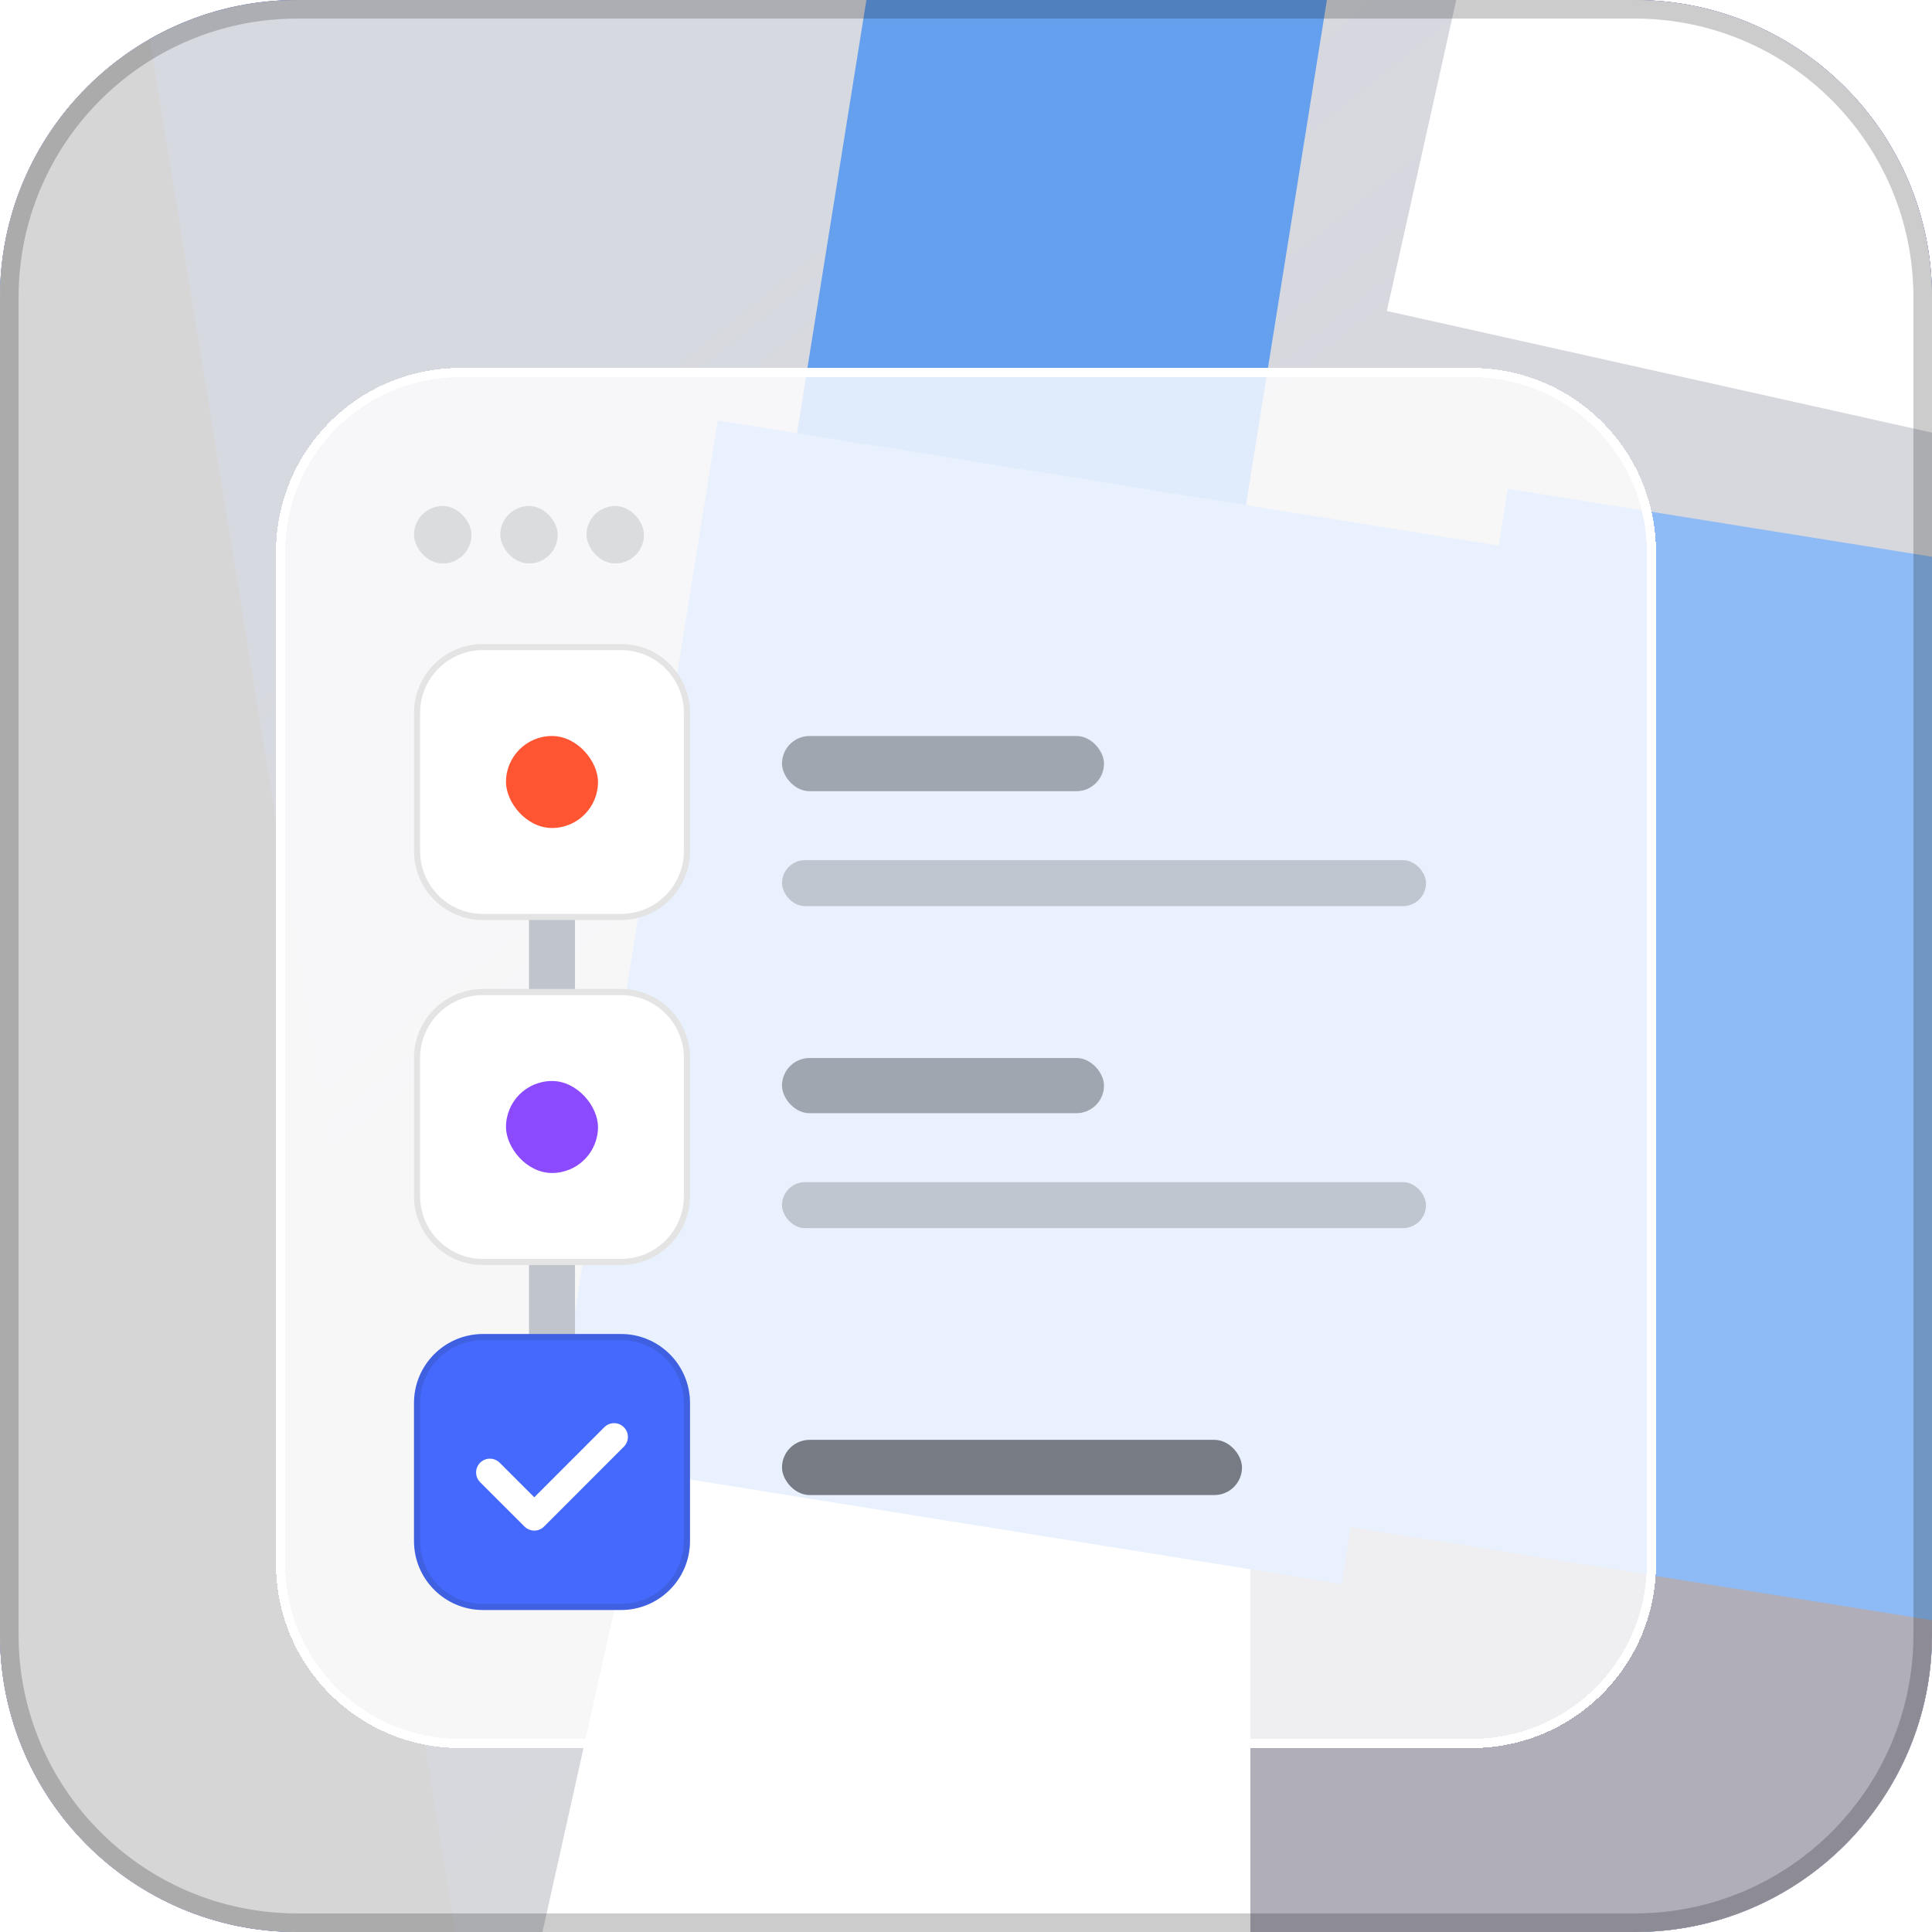
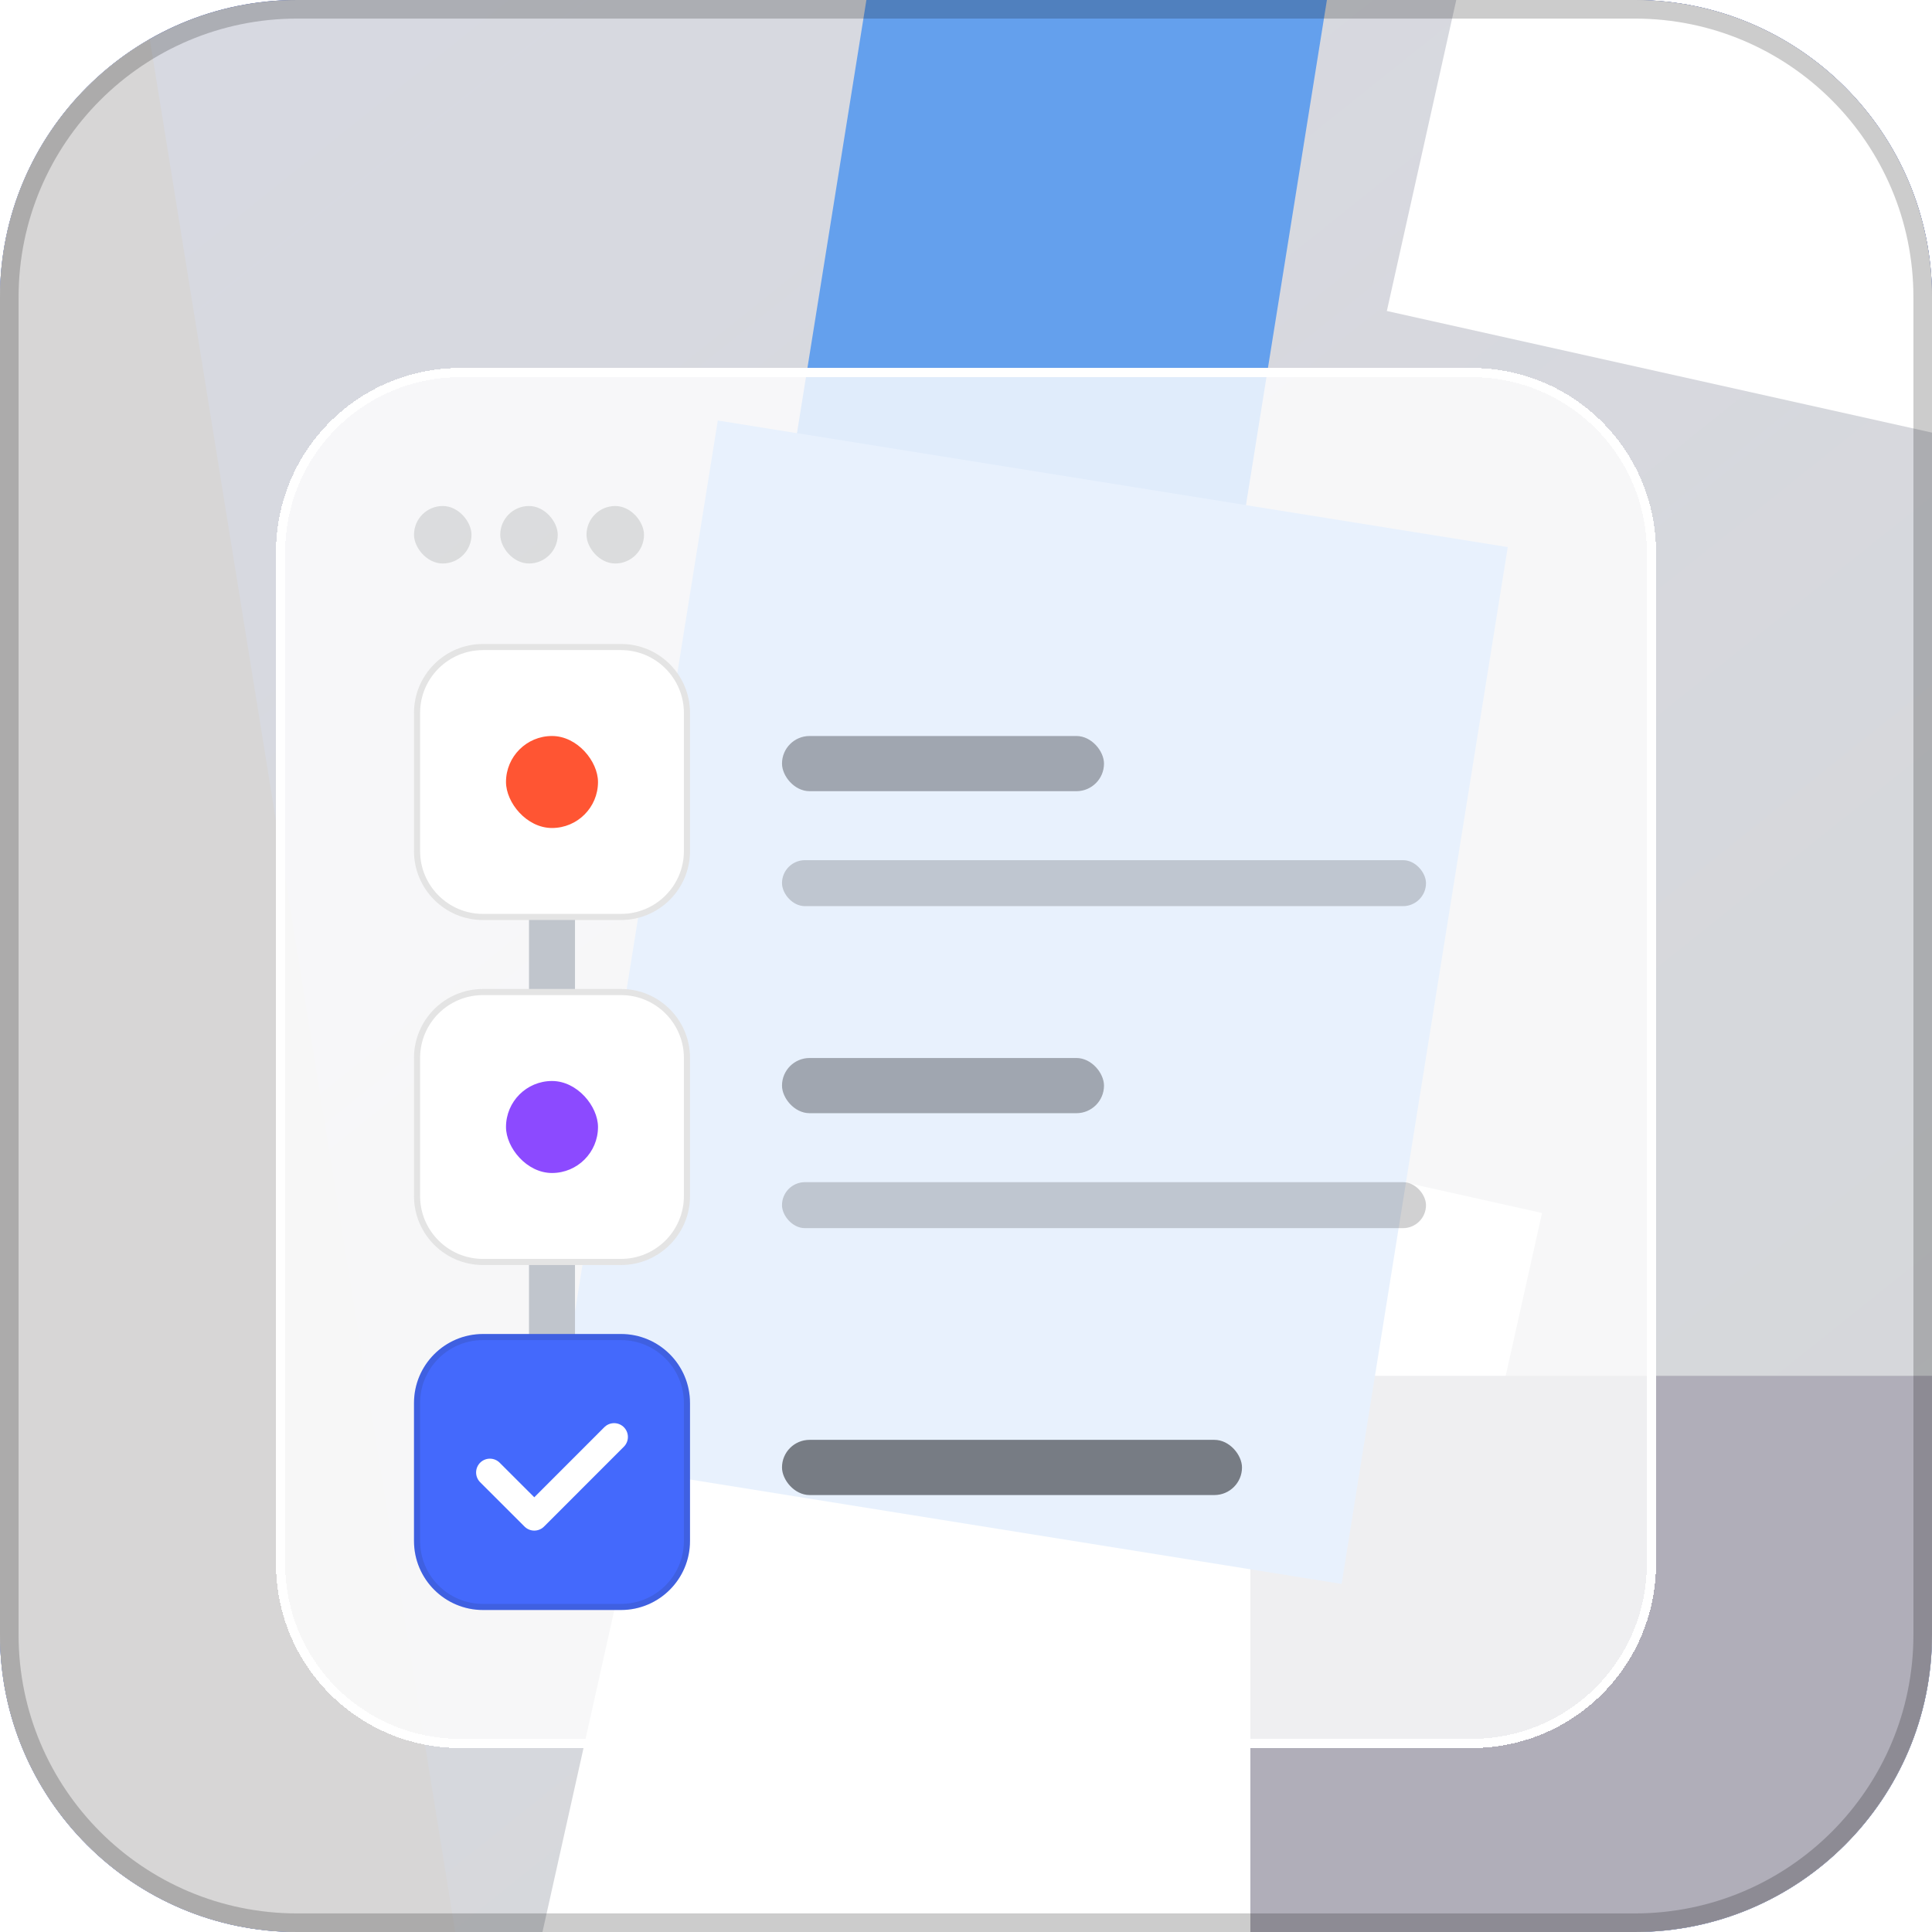
<svg xmlns="http://www.w3.org/2000/svg" width="42" height="42" viewBox="0 0 42 42" fill="none">
  <g clip-path="url(#clip0_1894_2961)">
    <path d="M0 6.462C0 2.893 2.893 0 6.462 0H35.538C39.107 0 42 2.893 42 6.462V35.538C42 39.107 39.107 42 35.538 42H6.462C2.893 42 0 39.107 0 35.538V6.462Z" fill="#4469FC" />
    <path d="M0 6.462C0 2.893 2.893 0 6.462 0H35.538C39.107 0 42 2.893 42 6.462V35.538C42 39.107 39.107 42 35.538 42H6.462C2.893 42 0 39.107 0 35.538V6.462Z" fill="url(#paint0_linear_1894_2961)" />
    <path d="M0 6.462C0 2.893 2.893 0 6.462 0H35.538C39.107 0 42 2.893 42 6.462V35.538C42 39.107 39.107 42 35.538 42H6.462C2.893 42 0 39.107 0 35.538V6.462Z" fill="white" fill-opacity="0.8" />
    <g filter="url(#filter0_f_1894_2961)">
      <rect width="17.804" height="34.124" transform="translate(16.146 22.492) rotate(12.579)" fill="white" />
    </g>
    <g filter="url(#filter1_f_1894_2961)">
      <rect width="17.804" height="21.976" transform="translate(34.935 -14.688) rotate(12.579)" fill="white" />
    </g>
    <g filter="url(#filter2_f_1894_2961)">
      <rect width="22.255" height="22.255" transform="translate(27.182 29.91)" fill="#B0AEB9" />
    </g>
    <g filter="url(#filter3_f_1894_2961)">
      <rect width="17.804" height="34.124" transform="translate(47.953 26.943)" fill="white" />
    </g>
    <g filter="url(#filter4_f_1894_2961)">
      <rect width="14.836" height="71.214" transform="translate(-14 -12.961) rotate(-9.166)" fill="#D7D6D6" />
    </g>
    <g filter="url(#filter5_f_1894_2961)">
      <rect width="9.885" height="22.828" transform="translate(20.223 -8.664) rotate(9.104)" fill="#64A0ED" />
    </g>
    <g filter="url(#filter6_f_1894_2961)">
      <rect width="17.393" height="22.828" transform="translate(15.604 9.141) rotate(9.104)" fill="#8EBBF5" />
    </g>
    <g filter="url(#filter7_f_1894_2961)">
-       <rect width="27.189" height="22.828" transform="translate(32.777 10.625) rotate(9.104)" fill="#8EBBF5" />
-     </g>
+       </g>
    <g filter="url(#filter8_f_1894_2961)">
      <rect width="11.682" height="32.64" transform="translate(50.303 -7.914) rotate(5.694)" fill="#4482C7" />
    </g>
    <g filter="url(#filter9_d_1894_2961)">
      <path d="M6 10C6 7.791 7.791 6 10 6H32C34.209 6 36 7.791 36 10V32C36 34.209 34.209 36 32 36H10C7.791 36 6 34.209 6 32V10Z" fill="white" fill-opacity="0.8" shape-rendering="crispEdges" />
      <path d="M10 6.1H32C34.154 6.1 35.9 7.846 35.9 10V32C35.9 34.154 34.154 35.9 32 35.9H10C7.846 35.9 6.1 34.154 6.1 32V10C6.1 7.846 7.846 6.1 10 6.1Z" stroke="white" stroke-width="0.2" shape-rendering="crispEdges" />
      <path d="M12 15L12 30" stroke="#C0C5CC" stroke-linecap="round" stroke-linejoin="round" />
      <rect x="9" y="9" width="1.25" height="1.25" rx="0.625" fill="#0E1112" fill-opacity="0.12" />
      <rect x="10.875" y="9" width="1.25" height="1.25" rx="0.625" fill="#0E1112" fill-opacity="0.12" />
      <rect x="12.75" y="9" width="1.25" height="1.25" rx="0.625" fill="#0E1112" fill-opacity="0.12" />
      <path d="M9 21C9 20.172 9.672 19.5 10.5 19.5H13.5C14.328 19.5 15 20.172 15 21V24C15 24.828 14.328 25.5 13.5 25.5H10.5C9.672 25.5 9 24.828 9 24V21Z" fill="white" />
      <path d="M10.5 19.566H13.5C14.292 19.566 14.934 20.208 14.934 21V24C14.934 24.792 14.292 25.434 13.5 25.434H10.5C9.708 25.434 9.066 24.792 9.066 24V21C9.066 20.208 9.708 19.566 10.5 19.566Z" stroke="#1A1C21" stroke-opacity="0.12" stroke-width="0.133" />
      <rect x="11" y="21.5" width="2" height="2" rx="1" fill="#8C4AFF" />
      <path d="M9 28.5C9 27.672 9.672 27 10.5 27H13.5C14.328 27 15 27.672 15 28.5V31.5C15 32.328 14.328 33 13.5 33H10.5C9.672 33 9 32.328 9 31.5V28.5Z" fill="#4469FC" />
      <path d="M10.5 27.066H13.5C14.292 27.066 14.934 27.708 14.934 28.5V31.5C14.934 32.292 14.292 32.934 13.5 32.934H10.5C9.708 32.934 9.066 32.292 9.066 31.5V28.5C9.066 27.708 9.708 27.066 10.5 27.066Z" stroke="#1A1C21" stroke-opacity="0.12" stroke-width="0.133" />
      <path d="M10.65 30.01L11.615 30.974L13.35 29.238" stroke="white" stroke-width="0.6" stroke-linecap="round" stroke-linejoin="round" />
      <rect x="17" y="14" width="7" height="1.2" rx="0.6" fill="#1A1C21" fill-opacity="0.35" />
      <rect x="17" y="21" width="7" height="1.2" rx="0.6" fill="#1A1C21" fill-opacity="0.35" />
      <rect x="17" y="29.301" width="10" height="1.2" rx="0.6" fill="#1A1C21" fill-opacity="0.55" />
      <rect x="17" y="16.699" width="14" height="1" rx="0.5" fill="#1A1C21" fill-opacity="0.2" />
      <rect x="17" y="23.699" width="14" height="1" rx="0.5" fill="#1A1C21" fill-opacity="0.2" />
      <path d="M9 13.5C9 12.672 9.672 12 10.5 12H13.5C14.328 12 15 12.672 15 13.5V16.5C15 17.328 14.328 18 13.5 18H10.5C9.672 18 9 17.328 9 16.5V13.5Z" fill="white" />
      <path d="M10.5 12.066H13.5C14.292 12.066 14.934 12.708 14.934 13.5V16.5C14.934 17.292 14.292 17.934 13.5 17.934H10.5C9.708 17.934 9.066 17.292 9.066 16.5V13.5C9.066 12.708 9.708 12.066 10.5 12.066Z" stroke="#1A1C21" stroke-opacity="0.12" stroke-width="0.133" />
      <rect x="11" y="14" width="2" height="2" rx="1" fill="#FF5533" />
    </g>
  </g>
  <path d="M6.462 0.202H35.538C38.995 0.202 41.798 3.005 41.798 6.462V35.538C41.798 38.995 38.995 41.798 35.538 41.798H6.462C3.005 41.798 0.202 38.995 0.202 35.538V6.462C0.202 3.005 3.005 0.202 6.462 0.202Z" stroke="black" stroke-opacity="0.2" stroke-width="0.404" />
  <defs>
    <filter id="filter0_f_1894_2961" x="-6.121" y="7.656" width="54.481" height="66.854" filterUnits="userSpaceOnUse" color-interpolation-filters="sRGB">
      <feFlood flood-opacity="0" result="BackgroundImageFix" />
      <feBlend mode="normal" in="SourceGraphic" in2="BackgroundImageFix" result="shape" />
      <feGaussianBlur stdDeviation="7.418" result="effect1_foregroundBlur_1894_2961" />
    </filter>
    <filter id="filter1_f_1894_2961" x="15.312" y="-29.524" width="51.837" height="54.999" filterUnits="userSpaceOnUse" color-interpolation-filters="sRGB">
      <feFlood flood-opacity="0" result="BackgroundImageFix" />
      <feBlend mode="normal" in="SourceGraphic" in2="BackgroundImageFix" result="shape" />
      <feGaussianBlur stdDeviation="7.418" result="effect1_foregroundBlur_1894_2961" />
    </filter>
    <filter id="filter2_f_1894_2961" x="12.345" y="15.074" width="51.927" height="51.927" filterUnits="userSpaceOnUse" color-interpolation-filters="sRGB">
      <feFlood flood-opacity="0" result="BackgroundImageFix" />
      <feBlend mode="normal" in="SourceGraphic" in2="BackgroundImageFix" result="shape" />
      <feGaussianBlur stdDeviation="7.418" result="effect1_foregroundBlur_1894_2961" />
    </filter>
    <filter id="filter3_f_1894_2961" x="33.117" y="12.107" width="47.475" height="63.796" filterUnits="userSpaceOnUse" color-interpolation-filters="sRGB">
      <feFlood flood-opacity="0" result="BackgroundImageFix" />
      <feBlend mode="normal" in="SourceGraphic" in2="BackgroundImageFix" result="shape" />
      <feGaussianBlur stdDeviation="7.418" result="effect1_foregroundBlur_1894_2961" />
    </filter>
    <filter id="filter4_f_1894_2961" x="-28.836" y="-30.161" width="55.663" height="102.341" filterUnits="userSpaceOnUse" color-interpolation-filters="sRGB">
      <feFlood flood-opacity="0" result="BackgroundImageFix" />
      <feBlend mode="normal" in="SourceGraphic" in2="BackgroundImageFix" result="shape" />
      <feGaussianBlur stdDeviation="7.418" result="effect1_foregroundBlur_1894_2961" />
    </filter>
    <filter id="filter5_f_1894_2961" x="1.775" y="-23.5" width="43.044" height="53.776" filterUnits="userSpaceOnUse" color-interpolation-filters="sRGB">
      <feFlood flood-opacity="0" result="BackgroundImageFix" />
      <feBlend mode="normal" in="SourceGraphic" in2="BackgroundImageFix" result="shape" />
      <feGaussianBlur stdDeviation="7.418" result="effect1_foregroundBlur_1894_2961" />
    </filter>
    <filter id="filter6_f_1894_2961" x="-2.844" y="-5.696" width="50.458" height="54.966" filterUnits="userSpaceOnUse" color-interpolation-filters="sRGB">
      <feFlood flood-opacity="0" result="BackgroundImageFix" />
      <feBlend mode="normal" in="SourceGraphic" in2="BackgroundImageFix" result="shape" />
      <feGaussianBlur stdDeviation="7.418" result="effect1_foregroundBlur_1894_2961" />
    </filter>
    <filter id="filter7_f_1894_2961" x="14.33" y="-4.211" width="60.13" height="56.514" filterUnits="userSpaceOnUse" color-interpolation-filters="sRGB">
      <feFlood flood-opacity="0" result="BackgroundImageFix" />
      <feBlend mode="normal" in="SourceGraphic" in2="BackgroundImageFix" result="shape" />
      <feGaussianBlur stdDeviation="7.418" result="effect1_foregroundBlur_1894_2961" />
    </filter>
    <filter id="filter8_f_1894_2961" x="32.228" y="-22.75" width="44.536" height="63.311" filterUnits="userSpaceOnUse" color-interpolation-filters="sRGB">
      <feFlood flood-opacity="0" result="BackgroundImageFix" />
      <feBlend mode="normal" in="SourceGraphic" in2="BackgroundImageFix" result="shape" />
      <feGaussianBlur stdDeviation="7.418" result="effect1_foregroundBlur_1894_2961" />
    </filter>
    <filter id="filter9_d_1894_2961" x="-4" y="-4" width="50" height="50" filterUnits="userSpaceOnUse" color-interpolation-filters="sRGB">
      <feFlood flood-opacity="0" result="BackgroundImageFix" />
      <feColorMatrix in="SourceAlpha" type="matrix" values="0 0 0 0 0 0 0 0 0 0 0 0 0 0 0 0 0 0 127 0" result="hardAlpha" />
      <feOffset dy="2" />
      <feGaussianBlur stdDeviation="2" />
      <feComposite in2="hardAlpha" operator="out" />
      <feColorMatrix type="matrix" values="0 0 0 0 0 0 0 0 0 0 0 0 0 0 0 0 0 0 0.06 0" />
      <feBlend mode="normal" in2="BackgroundImageFix" result="effect1_dropShadow_1894_2961" />
      <feBlend mode="normal" in="SourceGraphic" in2="effect1_dropShadow_1894_2961" result="shape" />
    </filter>
    <linearGradient id="paint0_linear_1894_2961" x1="4" y1="-0.5" x2="38" y2="42" gradientUnits="userSpaceOnUse">
      <stop stop-color="#333846" stop-opacity="0.8" />
      <stop offset="1" stop-color="#333846" />
    </linearGradient>
    <clipPath id="clip0_1894_2961">
      <path d="M0 6.462C0 2.893 2.893 0 6.462 0H35.538C39.107 0 42 2.893 42 6.462V35.538C42 39.107 39.107 42 35.538 42H6.462C2.893 42 0 39.107 0 35.538V6.462Z" fill="white" />
    </clipPath>
  </defs>
</svg>